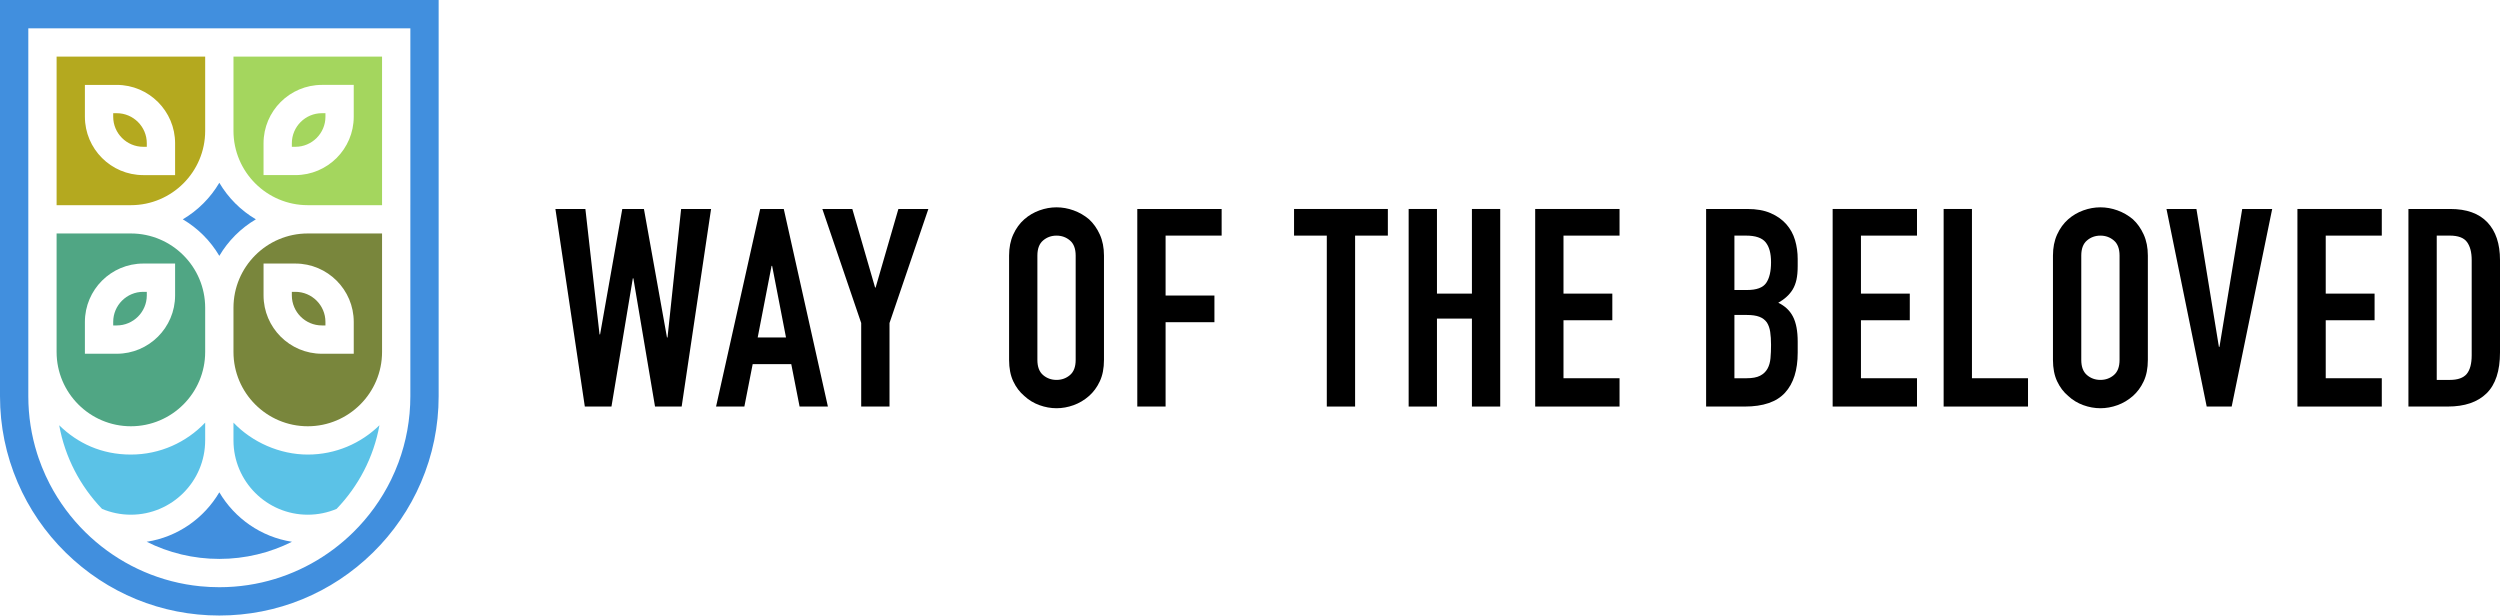
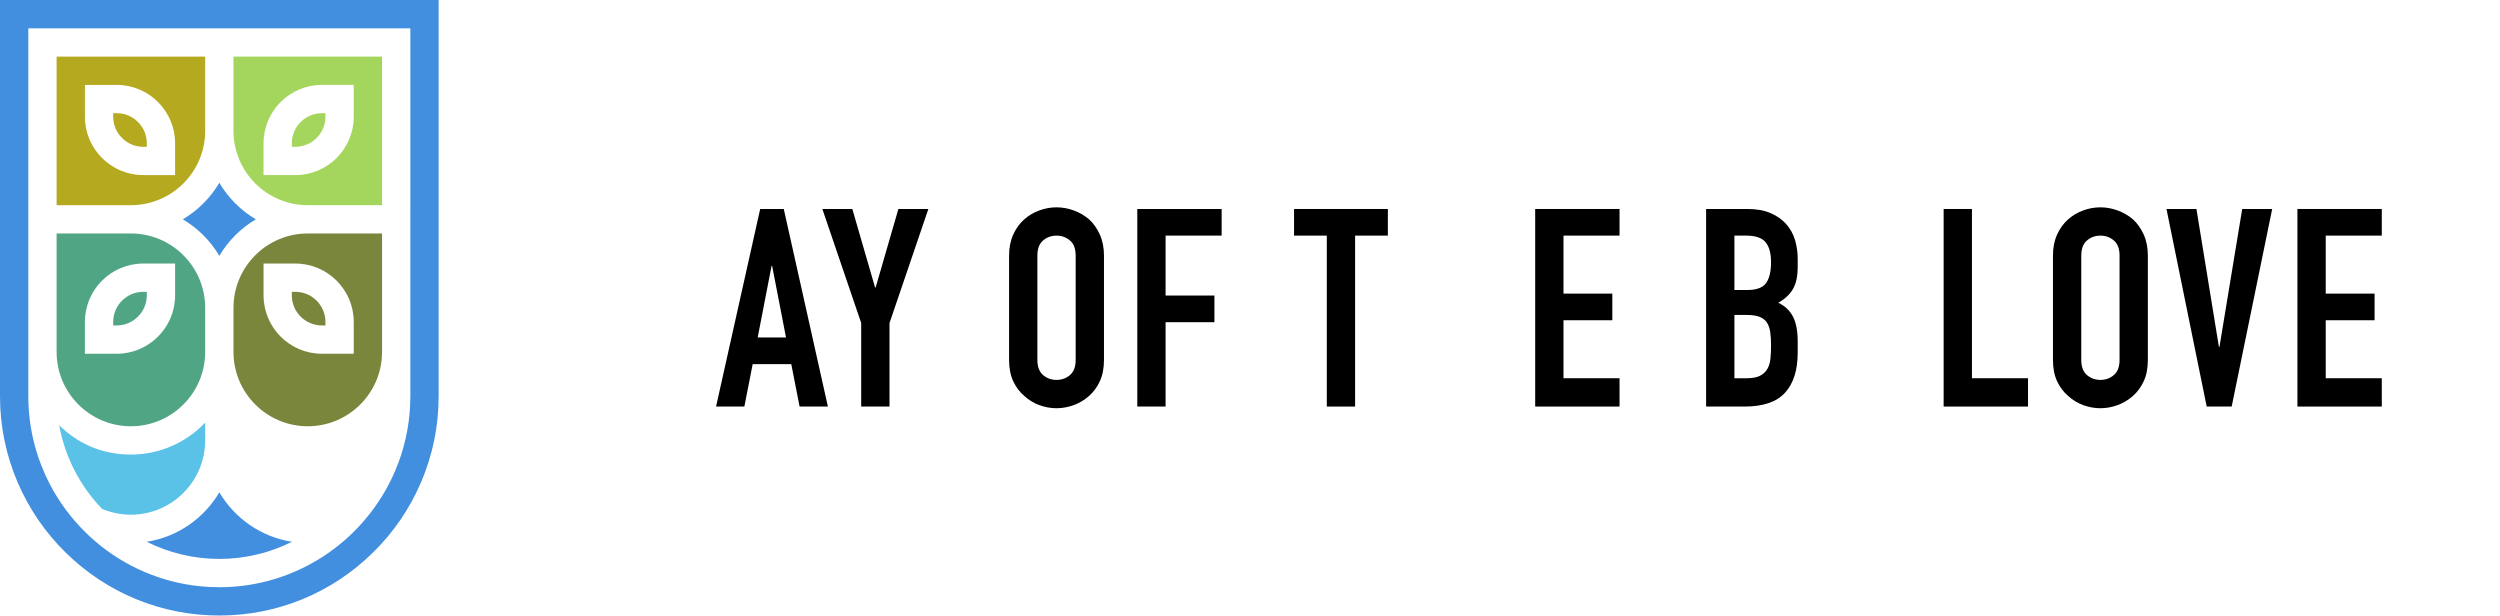
<svg xmlns="http://www.w3.org/2000/svg" id="Layer_1" version="1.1" viewBox="0 0 2000 492.42">
  <defs>
    <style>
      .st0 {
        fill: #79863c;
      }

      .st1 {
        fill: #50a684;
      }

      .st2 {
        fill: #a4d65e;
      }

      .st3 {
        fill: #418fde;
      }

      .st4 {
        fill: #5bc2e7;
      }

      .st5 {
        fill: #b4a91f;
      }
    </style>
  </defs>
  <g>
-     <path class="st4" d="M186.78,338.09v14.24c0,32.77,26.66,59.43,59.43,59.43,8.18,0,15.98-1.66,23.08-4.67,17.39-18.09,29.61-41.18,34.26-66.88-14.81,14.48-35.05,23.44-57.35,23.44s-44.47-9.83-59.43-25.56Z" />
    <path class="st2" d="M260.36,93.39v-2.83h-2.83c-13.26,0-24.05,10.79-24.05,24.05v2.83h2.83c13.26,0,24.05-10.79,24.05-24.05Z" />
    <path class="st4" d="M164.14,352.33v-14.24c-14.96,15.73-36.06,25.56-59.43,25.56s-42.54-8.95-57.35-23.44c4.65,25.69,16.87,48.79,34.26,66.88,7.1,3,14.9,4.67,23.08,4.67,32.77,0,59.43-26.66,59.43-59.43Z" />
    <path class="st1" d="M104.71,341.01c32.77,0,59.43-26.66,59.43-59.43v-35.37c0-32.77-26.66-59.43-59.43-59.43h-59.43v94.8c0,32.77,26.66,59.43,59.43,59.43ZM67.92,257.53c0-25.75,20.95-46.69,46.69-46.69h25.47v25.47c0,25.75-20.95,46.69-46.69,46.69h-25.47v-25.47Z" />
    <path class="st1" d="M117.44,236.3v-2.83h-2.83c-13.26,0-24.05,10.79-24.05,24.05v2.83h2.83c13.26,0,24.05-10.79,24.05-24.05Z" />
    <path class="st0" d="M233.47,233.47v2.83c0,13.26,10.79,24.05,24.05,24.05h2.83v-2.83c0-13.26-10.79-24.05-24.05-24.05h-2.83Z" />
    <path class="st0" d="M186.78,246.21v35.37c0,32.77,26.66,59.43,59.43,59.43s59.43-26.66,59.43-59.43v-94.8h-59.43c-32.77,0-59.43,26.66-59.43,59.43ZM283,257.53v25.47h-25.47c-25.75,0-46.69-20.95-46.69-46.69v-25.47h25.47c25.75,0,46.69,20.95,46.69,46.69Z" />
    <path class="st3" d="M175.46,393.85c-12.24,20.78-33.35,35.73-58.11,39.57,17.5,8.77,37.24,13.71,58.11,13.71s40.6-4.94,58.11-13.71c-24.75-3.84-45.86-18.8-58.11-39.57Z" />
    <path class="st2" d="M186.78,104.71c0,32.77,26.66,59.43,59.43,59.43h59.43V45.28h-118.86v59.43ZM210.83,114.61c0-25.75,20.95-46.69,46.69-46.69h25.47v25.47c0,25.75-20.95,46.69-46.69,46.69h-25.47v-25.47Z" />
    <path class="st5" d="M164.14,104.71v-59.43H45.28v118.86h59.43c32.77,0,59.43-26.66,59.43-59.43ZM67.92,93.39v-25.47h25.47c25.75,0,46.69,20.95,46.69,46.69v25.47h-25.47c-25.75,0-46.69-20.95-46.69-46.69Z" />
    <path class="st5" d="M117.44,117.44v-2.83c0-13.26-10.79-24.05-24.05-24.05h-2.83v2.83c0,13.26,10.79,24.05,24.05,24.05h2.83Z" />
    <path class="st3" d="M146.23,175.46c12.05,7.1,22.13,17.18,29.23,29.23,7.1-12.05,17.18-22.13,29.23-29.23-12.05-7.1-22.13-17.18-29.23-29.23-7.1,12.05-17.18,22.13-29.23,29.23Z" />
    <path class="st3" d="M328.28,0H0v316.96c0,23.92,4.76,47.13,14.14,68.99,9.05,21.08,21.98,39.97,38.42,56.12,33.05,32.47,76.69,50.35,122.9,50.35s89.85-17.88,122.9-50.35c16.45-16.16,29.37-35.04,38.42-56.12,9.38-21.86,14.14-45.07,14.14-68.99V0h-22.64ZM328.28,164.14v152.82c0,18.65-3.36,36.52-9.5,53.06-1.76,4.72-3.74,9.34-5.93,13.83-7.69,15.72-18,29.94-30.35,42.07-19.83,19.48-44.94,33.62-72.95,40.02-3.65.84-7.36,1.54-11.11,2.11-7.5,1.14-15.17,1.72-22.98,1.72h0c-5.2,0-10.35-.26-15.42-.77-3.8-.38-7.57-.91-11.29-1.56-30.98-5.49-58.77-20.34-80.32-41.52-11.47-11.27-21.18-24.33-28.66-38.73-1.15-2.21-2.25-4.46-3.29-6.74-1.04-2.28-2.03-4.58-2.97-6.92-.93-2.33-1.81-4.7-2.63-7.09-.41-1.19-.81-2.4-1.19-3.6-4.57-14.49-7.04-29.91-7.04-45.89V22.64h0s141.5,0,141.5,0h164.14v141.5Z" />
  </g>
  <g>
-     <path d="M568.86,167.18l-23.53,158.06h-21.31l-17.32-102.56h-.44l-17.09,102.56h-21.31l-23.53-158.06h23.98l11.32,100.34h.44l17.76-100.34h17.32l18.43,102.78h.44l10.88-102.78h23.98Z" />
    <path d="M572.85,325.24l35.3-158.06h18.87l35.3,158.06h-22.65l-6.66-33.96h-30.86l-6.66,33.96h-22.65ZM628.8,269.96l-11.1-57.28h-.44l-11.1,57.28h22.65Z" />
    <path d="M688.96,325.24v-66.82l-31.08-91.24h23.98l18.2,62.82h.45l18.2-62.82h23.98l-31.08,91.24v66.82h-22.64Z" />
    <path d="M807.27,204.48c0-6.36,1.11-11.99,3.33-16.87,2.21-4.89,5.18-8.95,8.88-12.21,3.55-3.11,7.58-5.47,12.09-7.1,4.52-1.63,9.06-2.44,13.65-2.44s9.14.81,13.66,2.44c4.51,1.63,8.62,3.99,12.32,7.1,3.55,3.26,6.44,7.33,8.65,12.21,2.22,4.89,3.33,10.51,3.33,16.87v83.46c0,6.67-1.11,12.37-3.33,17.1-2.21,4.73-5.1,8.65-8.65,11.76-3.7,3.26-7.81,5.7-12.32,7.33-4.52,1.63-9.07,2.45-13.66,2.45s-9.13-.82-13.65-2.45c-4.52-1.63-8.55-4.06-12.09-7.33-3.7-3.11-6.67-7.03-8.88-11.76-2.22-4.73-3.33-10.43-3.33-17.1v-83.46ZM829.91,287.94c0,5.48,1.52,9.51,4.55,12.1,3.03,2.59,6.62,3.88,10.76,3.88s7.73-1.29,10.77-3.88c3.04-2.59,4.55-6.62,4.55-12.1v-83.46c0-5.47-1.52-9.51-4.55-12.09-3.04-2.59-6.62-3.89-10.77-3.89s-7.73,1.3-10.76,3.89c-3.04,2.58-4.55,6.62-4.55,12.09v83.46Z" />
    <path d="M909.83,325.24v-158.06h67.48v21.31h-44.84v47.95h39.07v21.31h-39.07v67.48h-22.65Z" />
    <path d="M1061.44,325.24v-136.75h-26.2v-21.31h75.04v21.31h-26.2v136.75h-22.65Z" />
-     <path d="M1126.92,325.24v-158.06h22.65v67.71h27.97v-67.71h22.64v158.06h-22.64v-70.37h-27.97v70.37h-22.65Z" />
    <path d="M1228.15,325.24v-158.06h67.48v21.31h-44.84v46.4h39.07v21.31h-39.07v46.39h44.84v22.65h-67.48Z" />
    <path d="M1364.89,325.24v-158.06h33.08c7.25,0,13.43,1.11,18.54,3.33,5.11,2.22,9.29,5.18,12.55,8.88,3.25,3.7,5.58,7.96,6.99,12.76,1.41,4.81,2.1,9.81,2.1,14.99v5.77c0,4.29-.33,7.91-.99,10.88-.67,2.96-1.66,5.55-3,7.77-2.52,4.15-6.37,7.7-11.54,10.66,5.33,2.52,9.25,6.21,11.77,11.1,2.51,4.88,3.77,11.54,3.77,19.97v8.89c0,13.91-3.36,24.56-10.1,31.96-6.73,7.41-17.5,11.1-32.3,11.1h-30.86ZM1387.53,188.49v43.51h10.22c7.54,0,12.61-1.89,15.2-5.65,2.59-3.78,3.88-9.29,3.88-16.54s-1.45-12.44-4.33-15.99c-2.89-3.55-8.1-5.33-15.65-5.33h-9.32ZM1387.53,251.98v50.61h9.76c4.59,0,8.18-.66,10.77-2,2.59-1.33,4.55-3.18,5.89-5.55,1.33-2.37,2.14-5.18,2.44-8.44.3-3.25.44-6.8.44-10.66s-.22-7.47-.67-10.43c-.44-2.95-1.33-5.47-2.66-7.54-1.48-2.08-3.49-3.59-6-4.55-2.52-.96-5.84-1.45-9.99-1.45h-9.99Z" />
-     <path d="M1466.12,325.24v-158.06h67.48v21.31h-44.84v46.4h39.07v21.31h-39.07v46.39h44.84v22.65h-67.48Z" />
    <path d="M1554.91,325.24v-158.06h22.65v135.41h44.85v22.65h-67.49Z" />
    <path d="M1642.37,204.48c0-6.36,1.11-11.99,3.33-16.87,2.21-4.89,5.18-8.95,8.88-12.21,3.55-3.11,7.58-5.47,12.09-7.1,4.52-1.63,9.06-2.44,13.65-2.44s9.14.81,13.66,2.44c4.51,1.63,8.62,3.99,12.32,7.1,3.55,3.26,6.44,7.33,8.65,12.21,2.22,4.89,3.33,10.51,3.33,16.87v83.46c0,6.67-1.11,12.37-3.33,17.1-2.21,4.73-5.1,8.65-8.65,11.76-3.7,3.26-7.81,5.7-12.32,7.33-4.52,1.63-9.07,2.45-13.66,2.45s-9.13-.82-13.65-2.45c-4.52-1.63-8.55-4.06-12.09-7.33-3.7-3.11-6.67-7.03-8.88-11.76-2.22-4.73-3.33-10.43-3.33-17.1v-83.46ZM1665.02,287.94c0,5.48,1.52,9.51,4.55,12.1,3.03,2.59,6.62,3.88,10.76,3.88s7.73-1.29,10.77-3.88c3.04-2.59,4.55-6.62,4.55-12.1v-83.46c0-5.47-1.52-9.51-4.55-12.09-3.04-2.59-6.62-3.89-10.77-3.89s-7.73,1.3-10.76,3.89c-3.04,2.58-4.55,6.62-4.55,12.09v83.46Z" />
    <path d="M1817.75,167.18l-32.41,158.06h-19.98l-32.18-158.06h23.97l17.98,110.33h.44l18.2-110.33h23.97Z" />
    <path d="M1837.94,325.24v-158.06h67.49v21.31h-44.85v46.4h39.08v21.31h-39.08v46.39h44.85v22.65h-67.49Z" />
-     <path d="M1926.74,325.24v-158.06h33.52c13.02,0,22.9,3.55,29.64,10.66,6.73,7.1,10.1,17.17,10.1,30.19v73.92c0,14.8-3.59,25.72-10.77,32.74-7.18,7.03-17.51,10.54-30.96,10.54h-31.52ZM1949.39,188.49v115.44h10.43c6.36,0,10.88-1.59,13.54-4.77,2.66-3.19,3.99-8.18,3.99-14.99v-76.15c0-6.21-1.26-11.02-3.78-14.43-2.51-3.41-7.1-5.11-13.76-5.11h-10.43Z" />
  </g>
</svg>